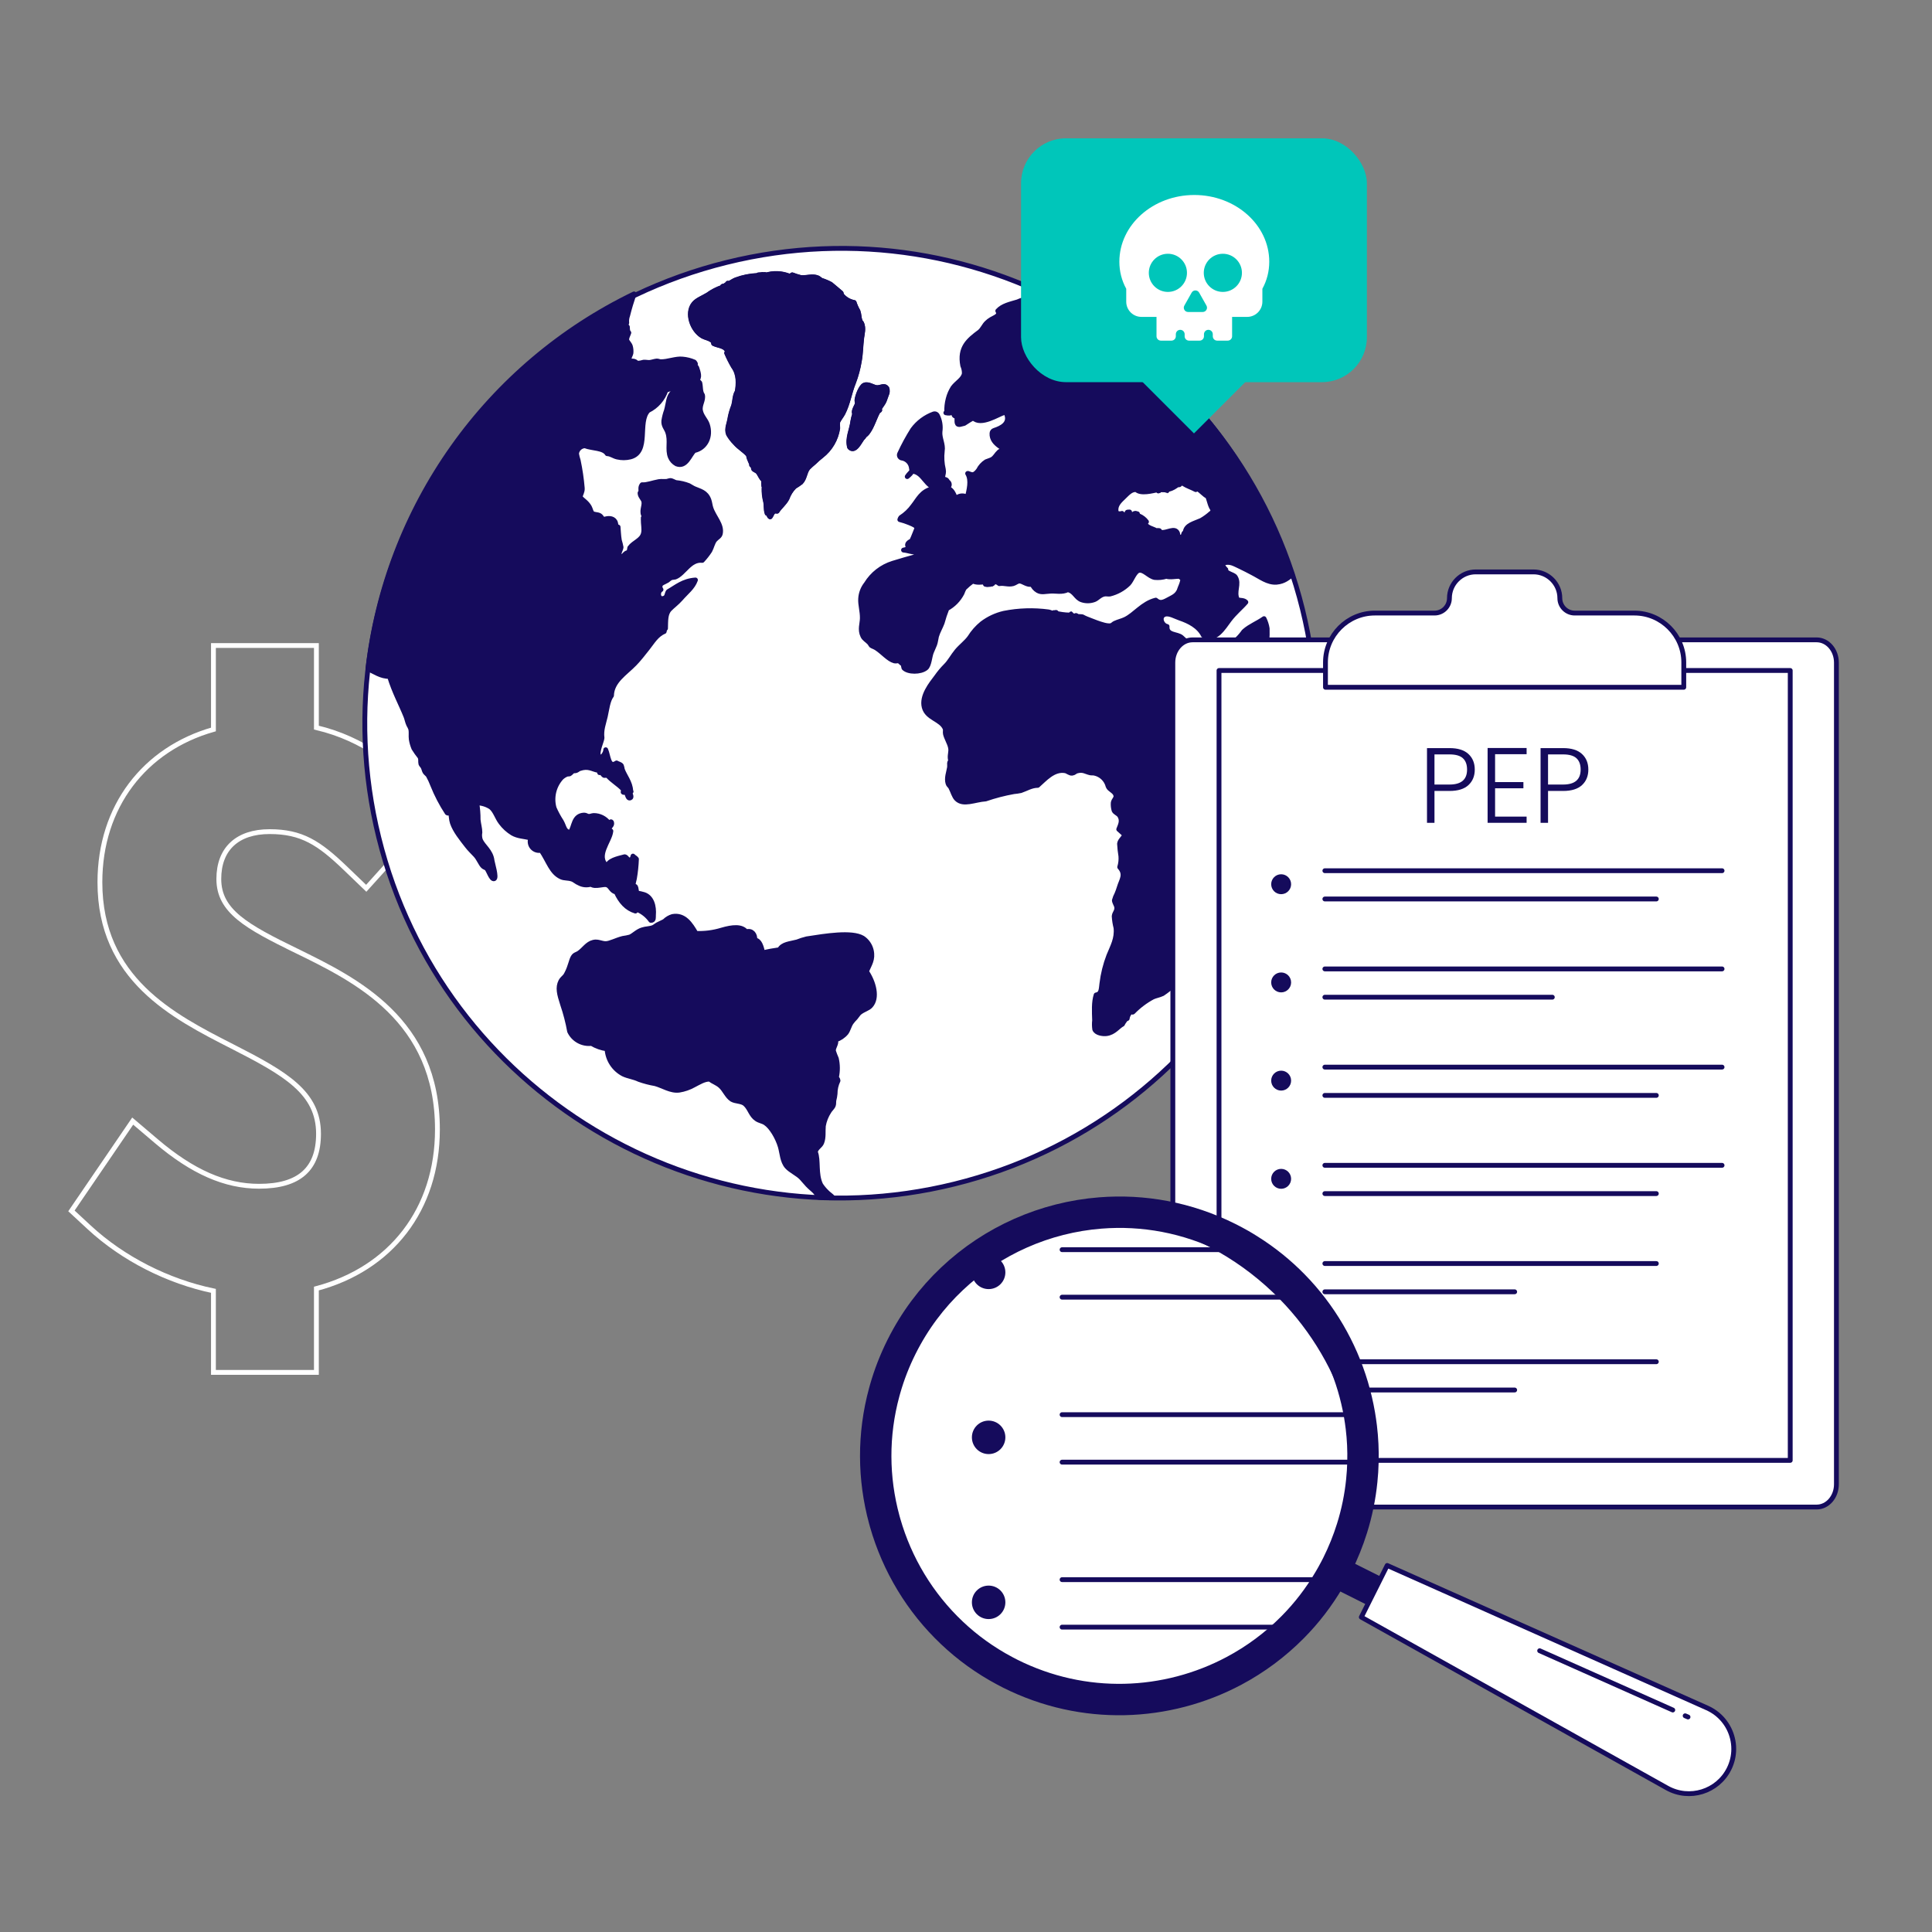
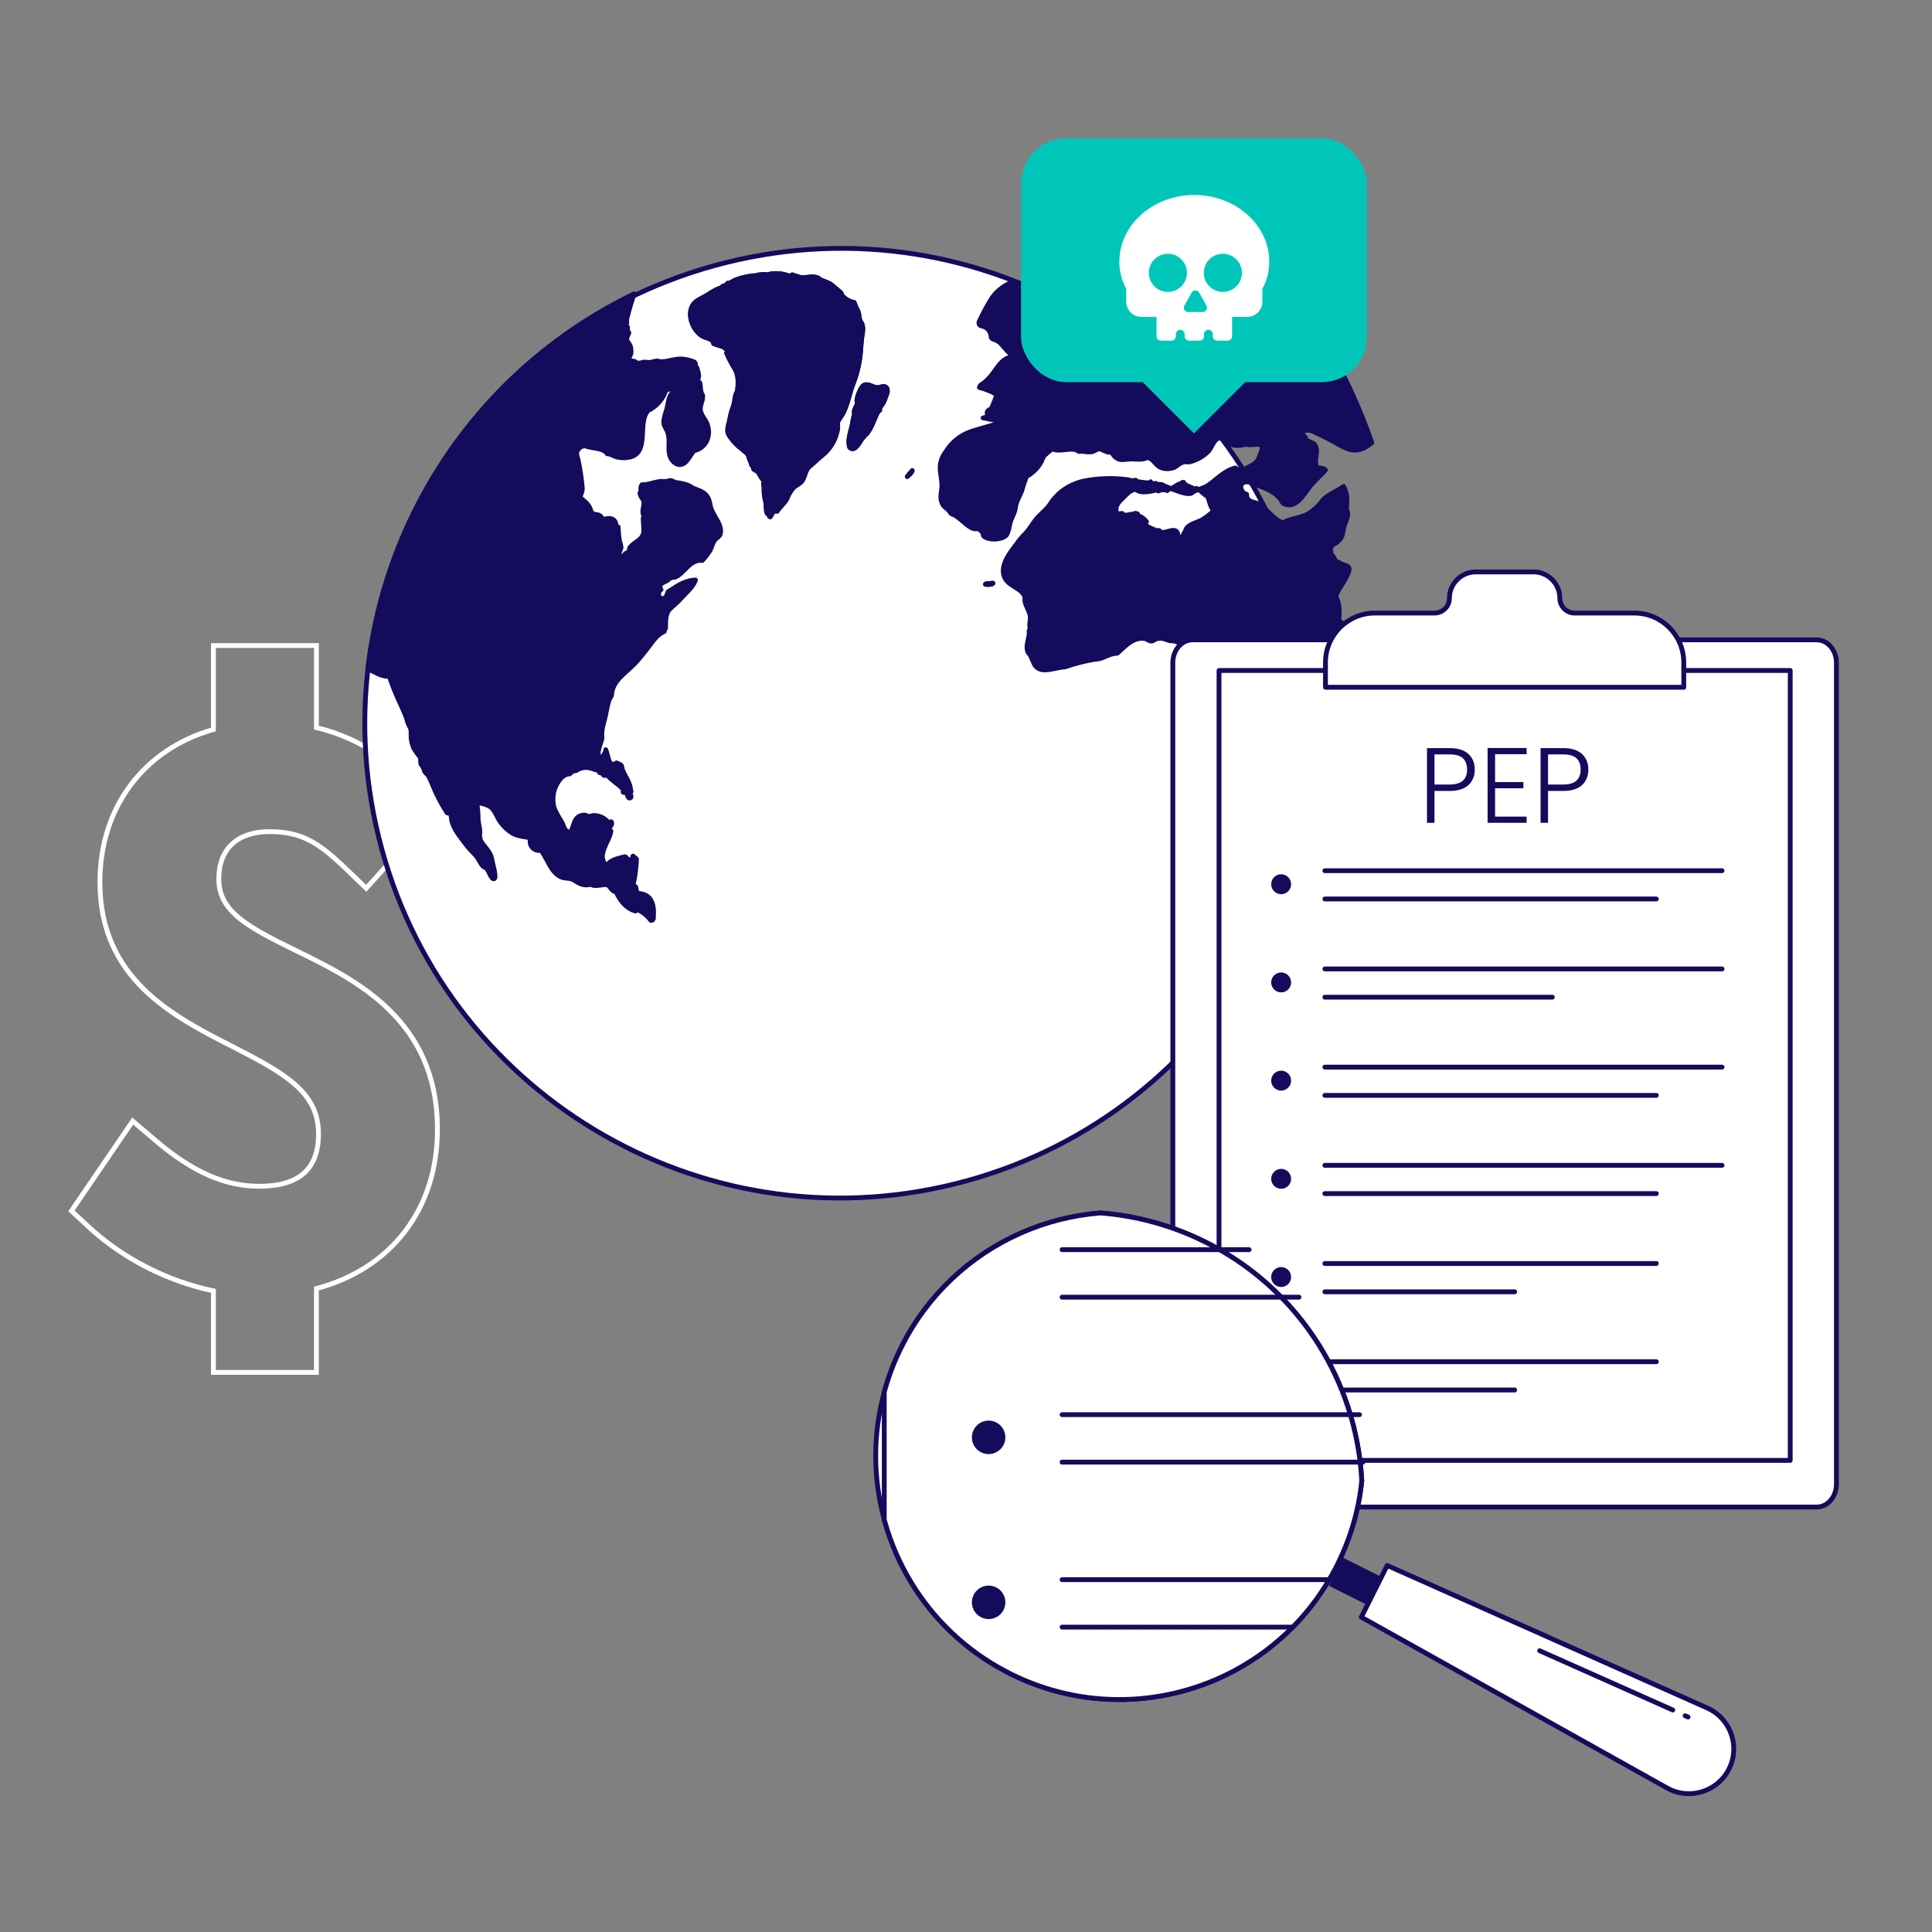
<svg xmlns="http://www.w3.org/2000/svg" id="Character-2" data-name="Character" width="800" height="800" viewBox="0 0 800 800">
  <rect x="0" y="0" width="800" height="800" fill="#808080" stroke="none" />
  <defs>
    <style>
      .cls-1 {
        fill-rule: evenodd;
      }

      .cls-1, .cls-2, .cls-3 {
        fill: #150b5c;
      }

      .cls-1, .cls-3, .cls-4, .cls-5 {
        stroke-linecap: round;
      }

      .cls-1, .cls-3, .cls-4, .cls-5, .cls-6, .cls-7 {
        stroke-width: 2px;
      }

      .cls-1, .cls-3, .cls-4, .cls-5, .cls-8, .cls-7 {
        stroke: #150b5c;
      }

      .cls-1, .cls-3, .cls-4, .cls-5, .cls-7 {
        stroke-linejoin: round;
      }

      .cls-9 {
        fill: #00c6ba;
      }

      .cls-10, .cls-4, .cls-7 {
        fill: #fff;
      }

      .cls-5, .cls-6, .cls-8 {
        fill: none;
      }

      .cls-6 {
        stroke: #fff;
      }

      .cls-6, .cls-8 {
        stroke-miterlimit: 10;
      }

      .cls-8 {
        stroke-width: 13px;
      }
    </style>
  </defs>
  <path class="cls-6" d="m122.806,393.751c-20.564-10.048-32.199-16.385-32.199-29.787,0-12.457,7.666-19.604,21.03-19.604,13.336,0,20.467,4.687,31.401,15.187l8.613,8.272,29.376-32.576-7.338-7.761c-9.605-10.166-22.704-21.479-42.676-26.194v-33.991h-42.633v34.755c-28.524,8.104-47.013,31.88-47.013,63.272,0,40.039,30.312,55.493,54.668,67.909,22.232,11.336,35.858,19.152,35.858,36.26,0,14.613-8.05,21.714-24.612,21.714-14.026,0-27.541-5.93-42.527-18.659l-9.802-8.326-25.371,37.187,7.311,6.776c14.1,13.068,32.728,22.433,51.488,26.334v33.751h42.633v-34.701c30.741-8.168,50.119-32.63,50.119-65.916,0-45.4-33.711-61.875-58.325-73.903Z" />
  <g>
-     <path class="cls-1" d="m250.727,341.562c.304.119.666.142.729.659-.43.155-.563-.377-.729-.659Z" />
    <g>
      <path class="cls-4" d="m395.282,490.256c105.613-26.133,170.091-132.74,144.017-238.113-26.074-105.373-132.826-169.61-238.44-143.477-105.612,26.133-170.09,132.74-144.016,238.113,26.074,105.373,132.826,169.61,238.438,143.477Z" />
-       <path class="cls-1" d="m466.646,212.27c.098-.395.824-.204,1.083-.268-.147.456-.735.101-1.083.268Z" />
      <path class="cls-1" d="m469.686,212.647c.625-.284.864.093,1.305.112-.285.345-1.418.61-1.305-.112Z" />
      <path class="cls-1" d="m411.13,241.519c-.418.538-1.769.438-2.32.429,1.633.063-1.588.118-.475-.157.468-.133,1.965-.164,2.796-.272Z" />
      <path class="cls-1" d="m522.761,327.176c.624.233-.001,1.372-.116,1.885-.973-.275-.098-1.315.116-1.885Z" />
      <path class="cls-1" d="m152.34,276.987c3.784-33.087,15.872-64.676,35.14-91.827,19.268-27.151,45.09-48.981,75.063-63.458-1.02,3.069-1.907,5.895-2.644,8.926-.367.985-.494,2.043-.37,3.086-.622-.817-.505,1.031-.936,1.381.346.157,1.007-.249,1.199.27.063.907-.034,1.757.596,2.41-.226.849-1.021,2.017-.856,3.077.159.641,1.158,1.542,1.472,2.485.266.907.359,1.857.271,2.798-.182,1.097-1.04,1.876-.589,2.849.451.973.811.269,2.021.649.629.184.863.742,1.331.804.834-.06,1.659-.215,2.459-.463.757-.074,1.653.141,2.453.105.8-.036,2.042-.505,2.991-.594.542-.037,1.059.288,1.69.294,2.785.072,6.35-1.409,8.999-1.093,1.677.143,3.32.557,4.866,1.224.194.221.355.471.475.74.053.214-.196.583-.075.877.121.294.502.394.611.707.7,2.045,1.408,4.314-.053,5.015.36.542.928.742,1.322,1.292.415,1.678.106,3.697,1.094,5.007.532,2.151-1.285,4.09-.822,6.485.463,2.395,2.223,3.821,2.852,5.77,1.641,4.936-.708,9.758-5.426,10.764-1.866,1.611-3.329,7.072-7.337,5.523-1.146-.614-2.046-1.603-2.553-2.8-1.341-3.262.187-6.7-1.137-10.419-.611-1.678-1.731-2.55-1.579-4.611.217-1.455.579-2.884,1.081-4.266.868-3.031.714-5.875,2.805-7.687.174-.739-.545-1.16-.103-1.593-1.439.13-1.177.405-2.923.869-.606,1.816-1.567,3.493-2.828,4.933-1.26,1.44-2.793,2.615-4.513,3.456-4.62,4.737.69,17.102-7.357,19.239-1.773.442-3.627.457-5.409.043-1.554-.328-2.698-1.356-4.194-1.39-1.526-2.504-6.215-2.104-9.241-3.282-.875.037-1.708.39-2.344.993-.636.604-1.031,1.417-1.114,2.291.156.958.39,1.902.698,2.822.796,3.773,1.357,7.592,1.68,11.434.103,1.593-.644,2.232-.903,3.801,1.216,1.318,2.752,2.103,3.845,4.034.467.84.606,1.987,1.202,2.568.597.581,2.084.44,2.939.892.857.452.912,1.134,1.707,1.731,1.746-.659,3.818-.783,4.763.813.49.801.113,2.093,1.272,2.259.145,1.308.163,3.408.535,5.566.296.93.53,1.877.702,2.838-.013.991-2.081,3.753.35,3.766.772-.013.805-.669,1.69-1.276.469-.326.854-.211,1.136-.573.283-.361.27-1.135.431-1.725,1.704-2.332,4.994-3.033,5.659-5.965.431-1.725-.136-3.755-.089-6.113-.121-.488.233-.624.504-.837-1.484-2.013.063-4.192-.226-6.08-.195-1.312-1.557-2.172-1.603-3.602-.064-.259.256-.274.309-.514.177-.918-.304-1.883.539-2.983,1.936.169,4.523-.876,6.959-1.301,1.15-.188,2.272.036,3.385-.109.437-.149.885-.26,1.342-.332.743-.006,1.625.683,2.36.841,1.813.165,3.595.585,5.292,1.248.817.429,1.509.938,2.324,1.287,2.345,1.039,4.792,1.388,6.005,4.649.396,1.084.478,2.326.834,3.371,1.206,3.7,4.707,6.929,3.899,10.593-.285,1.205-1.256,1.461-2.219,2.541-.961,1.08-1.336,3.099-2.116,4.522-.93,1.429-1.982,2.773-3.148,4.017-5.156-.57-7.588,5.552-11.233,6.907-.549.136-1.235.111-1.783.313-.507.323-.992.68-1.45,1.071-1.404.865-2.84,1.011-3.09,2.481.189.374.115,1.186.469,1.308-1.7.907-1.237,4.807,1.57,3.465,1.025-.497.903-2.036,1.48-2.649,3.28-1.848,6.07-4.432,11.224-4.784-1.154,3.183-3.641,4.9-6.157,7.805-1.504,1.699-3.275,2.98-4.511,4.256-1.867,1.935-1.623,4.95-1.729,7.987-.58.143-.333.875-.54,1.283-3.225,1.349-4.813,4.283-6.971,7.002-1.749,2.213-3.541,4.52-5.282,6.31-3.955,4.086-9.386,7.179-9.575,13.216-1.544,2-1.921,5.768-2.572,8.632-.65,2.864-1.775,5.507-1.357,8.9.002,1.051-2.267,5.806-1.418,7.344,1.032,2.012,3.061-1.162,2.953-2.447,1.122,2.507,1.095,7.824,4.491,5.462.57.409,1.56.488,1.992,1.125.187.524.321,1.066.4,1.617.882,2.517,3.349,5.355,3.47,8.854.46.421-.236.285-.265.632-.047.789.907,1.962-.001,2.283-.906.322-1.032-1.363-1.541-2.175-.262-.405-1.059.1-1.34-.252-.007-.419.252-.678-.039-1.269-1.976-2.101-4.429-3.388-6.36-5.566-.388-.195-.968-.051-1.44-.065-.67-.352-1.005-1.645-1.902-1.148-.022-.674-.421-.721-.679-.982-2.425-.452-3.958-1.934-7.582-.697-.489.121-.863.57-1.424.79-.56.218-.963.027-1.252.163-.648.323-1.001.993-1.538,1.239-.305.075-.83.043-1.117.131-.812.337-1.559.811-2.209,1.404-1.533,1.669-2.616,3.702-3.146,5.906-.53,2.205-.49,4.509.117,6.693.838,1.928,1.838,3.783,2.989,5.542,1.288,2.256,1.148,4.313,3.689,4.511,1.748-2.149,1.173-6.96,5.786-7.147.591-.033,1.142.494,1.85.545.709.053,1.342-.331,2.062-.363,1.194-.006,2.372.265,3.443.793,1.07.527,2.005,1.295,2.728,2.245.654.356.802-.878,1.204-.298.481,1.354-.784,1.667-.962,2.649-.176.984.883.818.699,1.122-.451,4.191-6.563,10.284-1.537,14.513.633-2.407,4.078-3.131,7.288-3.957.879.154,1.085,1.512,2.187,1.32.746-.185,1.029-.61,1.226-1.582.429.493,1.041.681,1.444,1.261-.101,2.705-.385,5.398-.853,8.063-.112.789-1.07,3.065.126,3.384.121-.03.118-.305.273-.068.501.847.229,1.773.79,2.67.921.136,1.831.337,2.723.605,3.281,1.034,4.292,4.863,3.984,8.581-.078.861.258,2.219-1.094,2.117-1.361-1.916-3.217-3.426-5.368-4.37-.457.113-.93.23-1.004.524-3.596-1.07-6.131-3.858-7.95-7.876-2.072-.394-2.181-2.277-3.718-2.932-1.537-.656-4.878,1.077-6.776-.315-.79.25-1.623.341-2.45.268-.826-.074-1.63-.31-2.364-.695-1.165-.457-2.058-1.386-2.986-1.674-1.762-.584-3.108-.267-4.493-.895-4.098-1.852-5.211-6.546-8.305-11.074-.671.163-1.372.137-2.028-.079-.654-.216-1.237-.61-1.679-1.14-.442-.528-.728-1.171-.824-1.855-.096-.682 0-1.379.279-2.01-3.064-.682-5.395-.688-7.62-1.966-1.861-1.142-3.487-2.631-4.79-4.384-1.622-2.108-2.237-4.788-4.156-6.401-1.748-1.134-3.779-1.753-5.862-1.787.407,2.303.601,4.64.578,6.979.186,1.864.757,3.779.735,5.257-.201,1.062-.125,2.16.221,3.183,1.106,2.575,4.355,4.524,4.811,8.523.131.987,2.018,7.109.867,7.491-1.151.383-2.323-3.505-3.053-4.231-.391-.405-1.08-.509-1.506-.922-1.079-1.028-1.741-3.115-3.155-4.642-1.129-1.227-2.452-2.454-3.507-3.843-2.214-2.868-4.964-6.203-6.069-9.49-.526-1.603-.394-2.768-.756-4.233-.315-.488-.843.581-1.41.058-2.369-3.615-4.372-7.458-5.977-11.472-.517-1.369-1.133-2.699-1.842-3.979-.384-.569-1.045-.955-1.375-1.506-.33-.549-.45-1.361-.757-1.948-.307-.588-.786-.955-.926-1.39-.238-.961.118-1.94-.424-2.89-.903-1.122-1.735-2.301-2.491-3.528-.505-1.198-.864-2.451-1.07-3.734-.195-1.441.09-2.839-.192-4.242-.228-.621-.516-1.215-.861-1.779-.61-1.354-.714-2.365-1.139-3.425-1.977-4.984-4.852-10.131-6.807-16.593-3.524.143-6.383-2.063-8.952-3.094Zm99.12,65.107c-.125-.503-.426-.542-.73-.661.136.289.268.825.698.669l.032-.008Z" />
      <path class="cls-3" d="m507.298,399.038c.336-.405.716-.177,1.342-.332.624-.154.843-.773,1.393-.909.548-.136,1.324.188,2.158.031,3.86-.745,5.94-3.52,8.44-3.945-.58.88-1.081,1.809-1.497,2.776,5.817-10.069,10.695-20.65,14.568-31.611l-.138.034c-1.134-.074-3.62-.444-4.808.77.305-.075-.759.656-.744.459.017-.198.268-.292.073-.293-.952,1.512-4.018,2.722-4.581,3.974-.037-.151.146-.262-.068-.273-1.105,1.3-2.097,2.69-2.967,4.156.318.373.017.463-.061.87-1.25.309-1.438.727-1.997.688.026.106-.082.391-.158.41-1.577.164-1.303,3.035-2.136,5.226-.833,2.192-2.485,3.489-3.301,5.095.229-.057.041.167.098.396-.642.675-1.185,1.423-1.751,2.143-.272.278-.58.143-.636.302-.058.161.179.07.201.225-.77.288-.749.767-1.02,1.109-1.216,1.624-3.991,4.99-3.833,6.937-.03.419.099.833.364,1.161.264.327.642.543,1.059.601Z" />
-       <path class="cls-3" d="m430.817,120.946c.167.281.529.24.699.537-.777,1.435-3.389,2.582-6.013,2.763-.588.049-1.097-.245-1.656-.155-.856.233-1.69.537-2.493.907-3.16.959-6.205,1.536-8.199,3.74,1.217,1.975-1.241,2.632-2.691,3.507-.7.408-1.344.903-1.917,1.475-.996.941-1.776,2.828-2.932,3.712-4.645,3.458-8.402,6.518-6.965,13.959.452,1.026.678,2.137.661,3.258-.373,2.417-3.092,3.719-4.682,5.856-.906,1.423-1.581,2.979-1.998,4.611-.482,1.812-.689,3.686-.614,5.559-.11.097-.23.18-.359.25.54.13,1.097.172,1.649.125.509-.197.987-.462,1.423-.788.019-.014.04-.023.064-.025.023-.003.046.001.067.011.021.01.038.025.051.044.012.019.02.041.02.065-.04.413-.039.829.001,1.243.166.669.596.773,1.212.717,0,0,.122-.03.14.11.009.692-.095,1.379-.04,2.06-.019.352.068.701.248,1.004.349.43.902.309,1.37.178l1.388-.343c1.194-.796,2.442-1.573,3.746-2.315,3.14,3.403,10.493-1.596,12.735-2.15-.198.049-.533-.256-.068-.274l.594-.147c.268.354.474.75.614,1.172,1.353,3.765-2.058,5.61-5.16,6.603-.266.073-.503.229-.672.445-.171.217-.268.482-.276.757-.157,2.444,1.431,4.085,3.293,5.4.506.343,1.567.904,2.411,1.566-.937-.139-1.891.097-2.653.657-.567.54-1.081,1.132-1.536,1.768-.387.549-.874,1.021-1.436,1.388-.798.439-1.674.624-2.49.987-1.351.858-2.445,2.066-3.164,3.495-.592.808-1.574,2.003-2.774,1.865-.544-.141-1.078-.317-1.601-.524l-.138.034c1.713,2.804.521,7.07-.136,9.911-.739-.517-1.646-.74-2.543-.623-.897.117-1.716.566-2.298,1.256-.801-2.255-1.593-3.883-3.236-4.38.138-.32.292-.633.464-.938.088-.158.143-.334.16-.514.018-.182-.002-.363-.059-.536-.055-.173-.148-.332-.267-.467-.121-.136-.27-.244-.435-.321-.044-.212-.147-.408-.297-.565-.15-.157-.341-.268-.552-.322-2.184-.525-.372-1.958-.849-4.148-.604-2.503-.757-5.094-.453-7.652.48-2.766-1.193-5.209-.948-8.014.349-2.316-.043-4.682-1.122-6.76-.131-.246-.343-.44-.599-.55-.257-.11-.544-.129-.812-.053-3.503,1.258-6.551,3.529-8.756,6.525-1.998,3.168-3.788,6.464-5.358,9.865-.1.166-.161.352-.178.545-.018.193.009.387.079.568.07.18.18.343.322.474.143.131.313.229.498.284,1.081.131,2.082.632,2.833,1.417.752.785,1.208,1.806,1.291,2.889-.007.276.079.545.242.768.164.222.395.385.661.462,2.763.575,3.956,2.911,5.805,4.827.881.977,2.021,1.685,3.288,2.044-.516.091-1.026.218-1.524.377-4.368,1.177-5.607,4.276-7.801,7.047-1.374,1.913-3.1,3.551-5.083,4.824-.191.259-.333.552-.417.862,1.351.341,2.677.78,3.964,1.312,3.906,1.6,3.243,1.861,2.441,3.98-.288.798-1.42,3.484-1.48,3.498-4.146,1.945,1.072,2.962-3.389,3.824,2.002.182,3.866,1.045,5.847.877.757-.074,2.051-.926,2.692-.1-.14,1.132-2.201,1.109-2.444,2.218-.342-.012-.279-.673-.802-.366-3.69,1.041-6.552,1.83-9.72,2.825-4.587,1.425-8.499,4.47-11.001,8.565-1.396,1.753-2.21,3.895-2.334,6.129-.152,2.524.743,5.095.704,8.075-.026,2.314-1.087,4.691.199,7.343.541,1.206,1.704,1.725,2.673,2.761.395.418.614.978.865,1.206.25.228,1.461.608,2.13,1.088,2.641,1.719,4.941,4.604,7.438,5.278.605.157,1.245-.131,1.713-.004.754.233,1.075,1.074,1.957,1.372-.001.527.08,1.051.24,1.554,1.727,1.817,6.922,1.822,9.129.017,1.355-1.062,1.517-4.717,2.236-6.525.459-1.147.97-2.162,1.361-3.194.392-1.033.494-2.253.772-3.419.585-2.016,1.697-3.793,2.343-5.567.54-2,1.193-3.966,1.955-5.892,2.689-1.449,4.873-3.678,6.266-6.392.256-.708.561-1.398.912-2.065,1.109-1.085,2.293-2.089,3.544-3.008,2.847,1.7,8.476-1.178,10.972,1.126,2.05-.345,3.696.555,5.713.008.853-.211,1.656-1.023,2.58-1.075,1.452-.084,3.415,1.964,5.31,1.254.443,1.115,1.244,2.052,2.277,2.665,1.622.937,3.095.347,5.483.257,1.942-.125,4.694.598,6.986-.599,2.946.594,3.341,3.435,5.902,4.238,1.669.54,3.473.498,5.115-.119,1.244-.469,2.222-1.873,3.997-2.281.87-.215,1.737.086,2.42-.034,2.935-.719,5.622-2.214,7.777-4.33,1.284-1.35,2.461-5.031,4.198-5.461,2.12-.525,4.204,2.478,6.579,2.924,1.638.171,3.292.003,4.862-.493,1.418.569,3.968-.045,5.713.008.07.612.794.53,1.005,1.188.212.658-.747,2.994-.984,3.472-.239.479-.293.976-.511,1.401-1.099,2.096-2.438,2.508-4.646,3.716-2.208,1.209-3.393,1.453-4.977.087-5.489,1.358-8.634,6.043-12.714,7.988-1.331.636-2.783.915-4.305,1.63-.476.231-.92.792-1.483.932-1.524.377-4.187-.577-5.995-1.212-1.487-.519-2.959-1.171-4.275-1.653-1.317-.482-1.78-1.174-2.432-.674.099-.444-.496-.103-.91-.21-.414-.107-.662-.386-.936-.446.108-.027-.381.223-.415.216-.62-.059-1.229-.195-1.816-.407.023.092.612-.861.074-.292-.073.357-.374.319-.638.303-1.892-.053-3.77-.308-5.607-.76.168-.3.563.055.211-.326-.354-.123-.131.452-.744.458.094-.861-.464-.111-.597-.126-.651-.082-1.085-.394-1.85-.544-6.121-.83-12.338-.638-18.4.566-3.291.754-6.386,2.197-9.08,4.233-2.02,1.643-3.753,3.611-5.128,5.821-1.407,1.962-3.64,3.596-5.314,5.592-1.673,1.996-2.994,4.566-4.63,6.133-1.374,1.383-2.627,2.881-3.745,4.479-2.305,3.04-6.375,8.034-5.148,12.669,1.228,4.636,7.057,4.92,8.649,8.804.245.6-.054,1.482.137,2.257.433,1.749,1.672,3.686,2.064,5.462.508,2.053-.529,3.359.075,5.533-.058.419-.441.642-.442,1.094.034.57.034,1.141.003,1.71-.331,2.068-1.335,4.479-.622,6.707.151.608.796.998,1.099,1.569.916,1.742,1.376,3.728,2.466,4.797,2.787,2.765,7.444.338,11.996.034,3.802-1.31,7.699-2.323,11.659-3.03.969-.084,1.934-.226,2.886-.424,2.185-.718,4.326-2.136,7.018-2.172,2.802-2.405,6.529-6.958,11.444-6.06.897.166,1.899,1.144,2.806,1.017.907-.128,1.263-.717,1.793-.863,2.736-.839,3.83.312,5.742.71.597.126,1.179-.002,1.732.136,1.354.287,2.601.949,3.597,1.91.996.961,1.701,2.181,2.035,3.524.543,1.479,2.838,1.928,3.213,3.772.301,1.217-.934,1.846-1.091,3.111-.07,1.06.051,2.124.357,3.14.385.84,1.642,1.209,2.214,2.02,1.513,2.192.27,4.226-.287,5.768.802.754,1.659,1.414,2.415,2.243-.278,1.36-1.926,2.22-2.083,3.744.089,1.717.275,3.428.557,5.124.121,1.532-.047,3.074-.493,4.546,2.744,3.114.708,5.345-.193,8.44-.273.903-.593,1.791-.96,2.66-.455.849-.807,1.749-1.052,2.681.043.829.863,1.982.971,2.746.235,1.734-.928,2.393-1.047,3.81.094,1.621.346,3.229.752,4.802.474,4.531-1.435,7.731-2.982,11.553-1.425,3.708-2.387,7.579-2.86,11.521-.316,2.516-.234,4.352-2.39,4.724-.976,3.05-.748,6.851-.628,10.535-.147,1.225-.13,2.463.053,3.682.605,1.594,3.323,1.987,4.862,1.8,3.231-.412,4.83-3.035,6.604-3.91.265-.694,1.786-2.848,1.976-2.345.089-.722.353-1.412.769-2.01.416-.597.971-1.085,1.617-1.421-.211.327-.377,1.093.029.703,2.396-2.457,5.156-4.535,8.183-6.157,1.205-.556,2.675-.758,4.064-1.425,1.002-.666,1.969-1.385,2.897-2.153,1.019-.655,1.985-1.459,3.056-2.031,1.072-.572,1.845-.586,2.753-.973,2.596-1.078,2.386-3.431,3.115-5.323.583-1.052,1.235-2.066,1.951-3.032,1.273-2.11,2.348-4.332,3.211-6.638.469-1.246.747-2.542,1.26-3.54.513-.999,1.347-1.092,1.851-1.734.887-.993.988-2.552,1.764-3.857.242-.399.716-.71,1.005-1.105.161-.252.289-.522.382-.804.414-.425.835-1.594,1.55-2.369.838-.442,1.557-1.08,2.097-1.858-.183.028-.36.072-.534.132,1.124-1.179,2.327-2.281,3.601-3.297-.152.038-.524.566-.128.597.766-1.093,1.789-2.056,2.757-3.248.191-.209.289-.072.273-.068.944-.83.835-2.773,1.322-3.878.892-2.013,2.615-3.618,3.6-5.589,1.009-2.171,1.528-4.537,1.521-6.929.128-2.227-.098-6.932.873-8.044.203-.229-.167-.088-.098-.396.244-1.109.401-1.714.536-2.409.24-1.189.327-2.212.909-2.081-.376-.278-.361-.153-.391-.468-.289-2.803,1.543-6.839,1.964-8.735.216-1.087.465-2.18.628-3.286.381-2.709,1.409-5.482,1.287-7.873-.004-1.763-.467-3.494-1.345-5.022-.878-1.53-2.139-2.804-3.661-3.698.318-2.585.217-5.204-.301-7.755-.196-.791-.746-1.252-.805-2.077-.102-1.588,1.778-3.927,3.054-6.162.605-1.087,2.707-4.561,2.265-5.822-.325-.921-1.901-1.145-2.818-1.58-1.176-.564-1.975-.98-2.925-1.422-.312-1.144-.961-2.171-1.861-2.945.323-.855-.075-1.482-.374-2.62,1.207-.024.414-.295.917-.937,1.634-.605,3.012-1.749,3.906-3.242.712-1.176.607-3.104,1.225-4.855.618-1.751,1.639-3.44,1.319-5.588-.09-.365-.402-.772-.438-1.183.149-1.761.192-3.528.129-5.294-.221-1.421-.659-2.799-1.302-4.085-2.755,1.941-5.721,3.029-8.142,5.145-.086.055-.162.122-.225.202-1.662,2.38-3.785,4.405-6.245,5.951-2.556,1.44-5.443,1.735-8.706,2.865-.552.357-1.165.608-1.808.737-.96.044-2.671-1.179-3.452-1.857-1.893-1.63-3.791-3.744-5.598-5.298-1.808-1.554-6.213-.723-5.971-4.511-2.238-.415-3.617-4.094-.953-5.027,1.788-.62,4.415.974,6.25,1.586,3.815,1.3,7.862,3.333,9.74,7.129,4.996,2.736,8.33-3.206,10.709-6.346,2.378-3.139,4.877-5.064,6.873-7.399-.825-.91-2.349-.661-3.483-.994-1.711-3.387.995-6.574-.917-9.459-.743-1.108-4.234-1.486-3.886-3.024,0,0-1.801-1.653-1.196-2.545,2.814-1.246,4.813.293,7.337,1.411,1.609.748,3.198,1.614,4.719,2.4,3.422,1.736,6.447,4.216,10.12,3.953,3.31-.286,4.811-1.932,6.509-3.047-21.386-61.195-59.218-95.157-104.264-117.084Zm91.975,206.222c.624.233.001,1.372-.115,1.885-1.005-.267-.129-1.307.085-1.877l.03-.007Zm-20.681-114.7c-.213.053-.518.128-.582-.001-1.261,1.142-2.64,2.148-4.111,3.003-2.91,1.317-6.33,1.937-6.641,4.87-.215.161-.409.349-.572.561.181.731-.411.102.031.719-.279.356-.67.608-1.109.716-.439.109-.902.068-1.315-.117-.266-.482-.054-1.003-.198-1.387-1.05-2.743-4.509.082-6.945-.412-.255-.05-.375-.536-.611-.704-.419-.093-.856-.085-1.271.025-1.479-.878-3.493-1.041-4.692-2.811.145-.334.365-.633.643-.869-.78-1.044-1.82-1.866-3.017-2.384-.467.22-.977.336-1.493.339-.517.002-1.028-.11-1.496-.326-.22-.495-.117-.472-.338-.773-1.601.396-3.049.754-3.788-.337-.386.142-.8.189-1.207.143-.408-.048-.799-.191-1.142-.417-.636-2.57.688-4.221,2.642-6.061,1.955-1.839,3.275-3.634,5.601-3.517,1.864,1.847,6.606.545,9.129.017.319-.079.09.365-.191.339.03.121.414.107.2.224.366.233.046-.269.161-.46,1.083-.066,2.169-.049,3.248.052.138-.034.101.41.098.396.198-.049.208-.407.074-.293.709-.531.636-.303,1.808-.737,1.17-.435,2.605-1.629,2.998-1.743,0,0,.083.335.342.205.26-.128.948-1.138,1.744-.996-.026.814.666.142.166.67,1.167.792,3.335,1.515,4.867,2.346.321-.079-.227-.59.299-.494-.128.403.384.114.631.264,1.255.691,2.765,2.544,3.978,3.003.734,1.658,1.099,4.442,2.405,5.668-.572.432-.256.402-.377,1.287l.03-.007Z" />
+       <path class="cls-3" d="m430.817,120.946l1.388-.343c1.194-.796,2.442-1.573,3.746-2.315,3.14,3.403,10.493-1.596,12.735-2.15-.198.049-.533-.256-.068-.274l.594-.147c.268.354.474.75.614,1.172,1.353,3.765-2.058,5.61-5.16,6.603-.266.073-.503.229-.672.445-.171.217-.268.482-.276.757-.157,2.444,1.431,4.085,3.293,5.4.506.343,1.567.904,2.411,1.566-.937-.139-1.891.097-2.653.657-.567.54-1.081,1.132-1.536,1.768-.387.549-.874,1.021-1.436,1.388-.798.439-1.674.624-2.49.987-1.351.858-2.445,2.066-3.164,3.495-.592.808-1.574,2.003-2.774,1.865-.544-.141-1.078-.317-1.601-.524l-.138.034c1.713,2.804.521,7.07-.136,9.911-.739-.517-1.646-.74-2.543-.623-.897.117-1.716.566-2.298,1.256-.801-2.255-1.593-3.883-3.236-4.38.138-.32.292-.633.464-.938.088-.158.143-.334.16-.514.018-.182-.002-.363-.059-.536-.055-.173-.148-.332-.267-.467-.121-.136-.27-.244-.435-.321-.044-.212-.147-.408-.297-.565-.15-.157-.341-.268-.552-.322-2.184-.525-.372-1.958-.849-4.148-.604-2.503-.757-5.094-.453-7.652.48-2.766-1.193-5.209-.948-8.014.349-2.316-.043-4.682-1.122-6.76-.131-.246-.343-.44-.599-.55-.257-.11-.544-.129-.812-.053-3.503,1.258-6.551,3.529-8.756,6.525-1.998,3.168-3.788,6.464-5.358,9.865-.1.166-.161.352-.178.545-.018.193.009.387.079.568.07.18.18.343.322.474.143.131.313.229.498.284,1.081.131,2.082.632,2.833,1.417.752.785,1.208,1.806,1.291,2.889-.007.276.079.545.242.768.164.222.395.385.661.462,2.763.575,3.956,2.911,5.805,4.827.881.977,2.021,1.685,3.288,2.044-.516.091-1.026.218-1.524.377-4.368,1.177-5.607,4.276-7.801,7.047-1.374,1.913-3.1,3.551-5.083,4.824-.191.259-.333.552-.417.862,1.351.341,2.677.78,3.964,1.312,3.906,1.6,3.243,1.861,2.441,3.98-.288.798-1.42,3.484-1.48,3.498-4.146,1.945,1.072,2.962-3.389,3.824,2.002.182,3.866,1.045,5.847.877.757-.074,2.051-.926,2.692-.1-.14,1.132-2.201,1.109-2.444,2.218-.342-.012-.279-.673-.802-.366-3.69,1.041-6.552,1.83-9.72,2.825-4.587,1.425-8.499,4.47-11.001,8.565-1.396,1.753-2.21,3.895-2.334,6.129-.152,2.524.743,5.095.704,8.075-.026,2.314-1.087,4.691.199,7.343.541,1.206,1.704,1.725,2.673,2.761.395.418.614.978.865,1.206.25.228,1.461.608,2.13,1.088,2.641,1.719,4.941,4.604,7.438,5.278.605.157,1.245-.131,1.713-.004.754.233,1.075,1.074,1.957,1.372-.001.527.08,1.051.24,1.554,1.727,1.817,6.922,1.822,9.129.017,1.355-1.062,1.517-4.717,2.236-6.525.459-1.147.97-2.162,1.361-3.194.392-1.033.494-2.253.772-3.419.585-2.016,1.697-3.793,2.343-5.567.54-2,1.193-3.966,1.955-5.892,2.689-1.449,4.873-3.678,6.266-6.392.256-.708.561-1.398.912-2.065,1.109-1.085,2.293-2.089,3.544-3.008,2.847,1.7,8.476-1.178,10.972,1.126,2.05-.345,3.696.555,5.713.008.853-.211,1.656-1.023,2.58-1.075,1.452-.084,3.415,1.964,5.31,1.254.443,1.115,1.244,2.052,2.277,2.665,1.622.937,3.095.347,5.483.257,1.942-.125,4.694.598,6.986-.599,2.946.594,3.341,3.435,5.902,4.238,1.669.54,3.473.498,5.115-.119,1.244-.469,2.222-1.873,3.997-2.281.87-.215,1.737.086,2.42-.034,2.935-.719,5.622-2.214,7.777-4.33,1.284-1.35,2.461-5.031,4.198-5.461,2.12-.525,4.204,2.478,6.579,2.924,1.638.171,3.292.003,4.862-.493,1.418.569,3.968-.045,5.713.008.07.612.794.53,1.005,1.188.212.658-.747,2.994-.984,3.472-.239.479-.293.976-.511,1.401-1.099,2.096-2.438,2.508-4.646,3.716-2.208,1.209-3.393,1.453-4.977.087-5.489,1.358-8.634,6.043-12.714,7.988-1.331.636-2.783.915-4.305,1.63-.476.231-.92.792-1.483.932-1.524.377-4.187-.577-5.995-1.212-1.487-.519-2.959-1.171-4.275-1.653-1.317-.482-1.78-1.174-2.432-.674.099-.444-.496-.103-.91-.21-.414-.107-.662-.386-.936-.446.108-.027-.381.223-.415.216-.62-.059-1.229-.195-1.816-.407.023.092.612-.861.074-.292-.073.357-.374.319-.638.303-1.892-.053-3.77-.308-5.607-.76.168-.3.563.055.211-.326-.354-.123-.131.452-.744.458.094-.861-.464-.111-.597-.126-.651-.082-1.085-.394-1.85-.544-6.121-.83-12.338-.638-18.4.566-3.291.754-6.386,2.197-9.08,4.233-2.02,1.643-3.753,3.611-5.128,5.821-1.407,1.962-3.64,3.596-5.314,5.592-1.673,1.996-2.994,4.566-4.63,6.133-1.374,1.383-2.627,2.881-3.745,4.479-2.305,3.04-6.375,8.034-5.148,12.669,1.228,4.636,7.057,4.92,8.649,8.804.245.6-.054,1.482.137,2.257.433,1.749,1.672,3.686,2.064,5.462.508,2.053-.529,3.359.075,5.533-.058.419-.441.642-.442,1.094.034.57.034,1.141.003,1.71-.331,2.068-1.335,4.479-.622,6.707.151.608.796.998,1.099,1.569.916,1.742,1.376,3.728,2.466,4.797,2.787,2.765,7.444.338,11.996.034,3.802-1.31,7.699-2.323,11.659-3.03.969-.084,1.934-.226,2.886-.424,2.185-.718,4.326-2.136,7.018-2.172,2.802-2.405,6.529-6.958,11.444-6.06.897.166,1.899,1.144,2.806,1.017.907-.128,1.263-.717,1.793-.863,2.736-.839,3.83.312,5.742.71.597.126,1.179-.002,1.732.136,1.354.287,2.601.949,3.597,1.91.996.961,1.701,2.181,2.035,3.524.543,1.479,2.838,1.928,3.213,3.772.301,1.217-.934,1.846-1.091,3.111-.07,1.06.051,2.124.357,3.14.385.84,1.642,1.209,2.214,2.02,1.513,2.192.27,4.226-.287,5.768.802.754,1.659,1.414,2.415,2.243-.278,1.36-1.926,2.22-2.083,3.744.089,1.717.275,3.428.557,5.124.121,1.532-.047,3.074-.493,4.546,2.744,3.114.708,5.345-.193,8.44-.273.903-.593,1.791-.96,2.66-.455.849-.807,1.749-1.052,2.681.043.829.863,1.982.971,2.746.235,1.734-.928,2.393-1.047,3.81.094,1.621.346,3.229.752,4.802.474,4.531-1.435,7.731-2.982,11.553-1.425,3.708-2.387,7.579-2.86,11.521-.316,2.516-.234,4.352-2.39,4.724-.976,3.05-.748,6.851-.628,10.535-.147,1.225-.13,2.463.053,3.682.605,1.594,3.323,1.987,4.862,1.8,3.231-.412,4.83-3.035,6.604-3.91.265-.694,1.786-2.848,1.976-2.345.089-.722.353-1.412.769-2.01.416-.597.971-1.085,1.617-1.421-.211.327-.377,1.093.029.703,2.396-2.457,5.156-4.535,8.183-6.157,1.205-.556,2.675-.758,4.064-1.425,1.002-.666,1.969-1.385,2.897-2.153,1.019-.655,1.985-1.459,3.056-2.031,1.072-.572,1.845-.586,2.753-.973,2.596-1.078,2.386-3.431,3.115-5.323.583-1.052,1.235-2.066,1.951-3.032,1.273-2.11,2.348-4.332,3.211-6.638.469-1.246.747-2.542,1.26-3.54.513-.999,1.347-1.092,1.851-1.734.887-.993.988-2.552,1.764-3.857.242-.399.716-.71,1.005-1.105.161-.252.289-.522.382-.804.414-.425.835-1.594,1.55-2.369.838-.442,1.557-1.08,2.097-1.858-.183.028-.36.072-.534.132,1.124-1.179,2.327-2.281,3.601-3.297-.152.038-.524.566-.128.597.766-1.093,1.789-2.056,2.757-3.248.191-.209.289-.072.273-.068.944-.83.835-2.773,1.322-3.878.892-2.013,2.615-3.618,3.6-5.589,1.009-2.171,1.528-4.537,1.521-6.929.128-2.227-.098-6.932.873-8.044.203-.229-.167-.088-.098-.396.244-1.109.401-1.714.536-2.409.24-1.189.327-2.212.909-2.081-.376-.278-.361-.153-.391-.468-.289-2.803,1.543-6.839,1.964-8.735.216-1.087.465-2.18.628-3.286.381-2.709,1.409-5.482,1.287-7.873-.004-1.763-.467-3.494-1.345-5.022-.878-1.53-2.139-2.804-3.661-3.698.318-2.585.217-5.204-.301-7.755-.196-.791-.746-1.252-.805-2.077-.102-1.588,1.778-3.927,3.054-6.162.605-1.087,2.707-4.561,2.265-5.822-.325-.921-1.901-1.145-2.818-1.58-1.176-.564-1.975-.98-2.925-1.422-.312-1.144-.961-2.171-1.861-2.945.323-.855-.075-1.482-.374-2.62,1.207-.024.414-.295.917-.937,1.634-.605,3.012-1.749,3.906-3.242.712-1.176.607-3.104,1.225-4.855.618-1.751,1.639-3.44,1.319-5.588-.09-.365-.402-.772-.438-1.183.149-1.761.192-3.528.129-5.294-.221-1.421-.659-2.799-1.302-4.085-2.755,1.941-5.721,3.029-8.142,5.145-.086.055-.162.122-.225.202-1.662,2.38-3.785,4.405-6.245,5.951-2.556,1.44-5.443,1.735-8.706,2.865-.552.357-1.165.608-1.808.737-.96.044-2.671-1.179-3.452-1.857-1.893-1.63-3.791-3.744-5.598-5.298-1.808-1.554-6.213-.723-5.971-4.511-2.238-.415-3.617-4.094-.953-5.027,1.788-.62,4.415.974,6.25,1.586,3.815,1.3,7.862,3.333,9.74,7.129,4.996,2.736,8.33-3.206,10.709-6.346,2.378-3.139,4.877-5.064,6.873-7.399-.825-.91-2.349-.661-3.483-.994-1.711-3.387.995-6.574-.917-9.459-.743-1.108-4.234-1.486-3.886-3.024,0,0-1.801-1.653-1.196-2.545,2.814-1.246,4.813.293,7.337,1.411,1.609.748,3.198,1.614,4.719,2.4,3.422,1.736,6.447,4.216,10.12,3.953,3.31-.286,4.811-1.932,6.509-3.047-21.386-61.195-59.218-95.157-104.264-117.084Zm91.975,206.222c.624.233.001,1.372-.115,1.885-1.005-.267-.129-1.307.085-1.877l.03-.007Zm-20.681-114.7c-.213.053-.518.128-.582-.001-1.261,1.142-2.64,2.148-4.111,3.003-2.91,1.317-6.33,1.937-6.641,4.87-.215.161-.409.349-.572.561.181.731-.411.102.031.719-.279.356-.67.608-1.109.716-.439.109-.902.068-1.315-.117-.266-.482-.054-1.003-.198-1.387-1.05-2.743-4.509.082-6.945-.412-.255-.05-.375-.536-.611-.704-.419-.093-.856-.085-1.271.025-1.479-.878-3.493-1.041-4.692-2.811.145-.334.365-.633.643-.869-.78-1.044-1.82-1.866-3.017-2.384-.467.22-.977.336-1.493.339-.517.002-1.028-.11-1.496-.326-.22-.495-.117-.472-.338-.773-1.601.396-3.049.754-3.788-.337-.386.142-.8.189-1.207.143-.408-.048-.799-.191-1.142-.417-.636-2.57.688-4.221,2.642-6.061,1.955-1.839,3.275-3.634,5.601-3.517,1.864,1.847,6.606.545,9.129.017.319-.079.09.365-.191.339.03.121.414.107.2.224.366.233.046-.269.161-.46,1.083-.066,2.169-.049,3.248.052.138-.034.101.41.098.396.198-.049.208-.407.074-.293.709-.531.636-.303,1.808-.737,1.17-.435,2.605-1.629,2.998-1.743,0,0,.083.335.342.205.26-.128.948-1.138,1.744-.996-.026.814.666.142.166.67,1.167.792,3.335,1.515,4.867,2.346.321-.079-.227-.59.299-.494-.128.403.384.114.631.264,1.255.691,2.765,2.544,3.978,3.003.734,1.658,1.099,4.442,2.405,5.668-.572.432-.256.402-.377,1.287l.03-.007Z" />
      <path class="cls-1" d="m408.336,241.791c.473-.117,1.965-.164,2.796-.272-.416.538-1.769.438-2.32.429,1.557.082-1.665.137-.475-.157Zm-41.09-81.064c.167.445.238.921.207,1.396-.03.475-.16.938-.383,1.359-.329.824-.538,1.618-.845,2.34-.66,1.584-1.766,2.6-2.227,3.683,0,0-.01.68.064.259.594-.147-.016.391-.329.372-1.427,2.339-2.49,6.282-4.306,8.749-.422.621-.97,1.147-1.608,1.544.087.35-.471.714-.852,1.195-.979,1.275-3.014,5.798-5.111,3.541-1.017-3.719.924-7.121,1.346-10.712.173-.977.409-1.941.708-2.887.077-.342-.191-.776-.125-1.099.168-1.349,1.142-2.446,1.282-3.449-.022-.421-.076-.839-.163-1.251.18-1.949,1.719-5.736,3.008-6.281,1.78-.78,3.805,1.125,5.531,1.037,1.425-.127,2.962-1.104,3.727.224l.076-.019Zm-32.727,33.15c-1.331,1.75-1.231,4.114-2.848,5.822-.862.653-1.76,1.257-2.69,1.811-1.372,1.378-2.418,3.043-3.064,4.874-1.097,2.112-2.948,3.457-4.111,5.295-1.933-.49-2.102,1.376-2.855,2.321-.509-.294-.499-1.491-1.207-1.412-.649-1.841-.211-3.402-.678-5.094-.432-1.719-.63-3.489-.591-5.261-.06-.243.246-.513.231-.767-.016-.254-.317-.164-.342-.206-.073-.804-.078-1.613-.015-2.417-.977-.614-1.499-2.196-2.204-3.151-.706-.955-1.487-.907-1.991-1.509,0,0-.24-1.555-.842-1.632.136-.825-1.106-2.18-1.286-4.088-1.498-1.873-3.895-3.12-5.545-5.084-1.07-1.074-1.994-2.283-2.75-3.597-.892-2.168.368-4.465.644-6.616.319-1.73.811-3.425,1.466-5.06.626-2.108.442-4.226,1.525-5.93.518-3.001.843-7.117-1.577-10.425-1.053-1.794-1.989-3.655-2.802-5.569.146-.391.19-.144.466-.406-.978-2.776-3.85-2.485-5.87-3.519-.124-.502.056-.563-.233-.943-1.321-1.287-2.939-1.355-4.38-2.145-4.133-2.383-6.783-9.427-3.58-13.351,1.236-1.549,3.641-2.418,5.781-3.706,1.808-1.326,3.809-2.366,5.934-3.082.367-.349-.081-.335.315-.498.396-.163.041.167.098.395.565-.721,1.5-.871,1.886-1.597.162.654,2.04-.908,3.359-1.396,2.874-1.076,5.904-1.684,8.969-1.8-.375.706.727.256,1.014.04-.692-.507-.454.322-.946.234-.372-.522.802-.747,1.171-.435-.212-.27,1.631-.404,1.455.06-.079-.319-.385-.179-.07.308.381-.094-.07-.806.569-.577.072.289-.445-.1-.069.308,3.291-1.095,6.865-.971,10.069.349.426-.086.824-.278,1.156-.56,1.146.444,2.319.816,3.512,1.116,2.566.237,4.82-.789,7.018.12.54.221.95.766,1.551,1.037,1.325.418,2.608.96,3.831,1.618,1.534,1.234,2.947,2.499,4.311,3.63l.199.806c1.295,1.633,3.139,2.742,5.189,3.123.407,1.249.944,2.452,1.601,3.591.484,1.301.365,2.654.871,4.046.09.365.512.632.664.982.888,2.024.2,4.341.017,5.823-.444,3.435-.4,6.556-1.008,9.789-.493,3.017-1.289,5.977-2.375,8.836-1.761,4.326-2.28,8.635-4.397,12.758-.587,1.162-1.993,2.801-2.205,3.774-.035.804-.026,1.61.031,2.413-.68,4.544-3.087,8.653-6.721,11.477-1.031.8-2.011,1.663-2.937,2.583-.973.79-1.903,1.629-2.79,2.515l.076-.019Z" />
-       <path class="cls-1" d="m344.996,495.984c-2.017.044-4.033-.027-6.04-.215-1.147-2.606-2.706-3.221-4.509-5.147-.846-.873-1.667-1.961-2.581-2.913-1.64-1.724-4.459-2.915-5.999-4.632-1.933-2.185-1.979-5.58-2.763-8.292-1.12-3.806-3.724-8.181-6.142-9.779-1.113-.773-2.514-.878-3.647-1.664-2.398-1.585-2.691-4.338-4.772-6.212-1.413-1.264-3.951-.992-5.464-1.876-2.022-1.243-3.003-4.099-4.808-5.638-1.443-1.256-2.969-1.67-4.402-2.752-2.178-.107-4.509,1.389-6.65,2.484-1.853,1.027-3.87,1.723-5.962,2.057-3.456.484-6.774-1.81-9.932-2.675-2.283-.389-4.528-.973-6.709-1.747-2.221-1.064-4.522-1.27-6.541-2.239-1.924-1.013-3.554-2.505-4.733-4.332-1.177-1.826-1.862-3.925-1.988-6.095-2.271-.307-4.454-1.075-6.415-2.255-1.851.222-3.724-.144-5.355-1.043-1.631-.9-2.936-2.29-3.731-3.972-.68-3.763-1.64-7.469-2.873-11.089-1.449-4.484-2.077-7.024-.768-9.64.453-.92,1.268-1.411,1.98-2.329.774-1.311,1.389-2.71,1.832-4.166.526-1.342.824-3.207,1.821-4.148.423-.38,1.3-.629,1.88-1.03,2.156-1.486,3.44-3.886,6.027-4.477,1.829-.453,3.387.614,5.14.568,1.751-.046,4.323-1.489,7.021-2.157,1.009-.134,2.008-.332,2.992-.594,1.605-.704,3.007-2.359,5.105-2.974,1.372-.469,3.043-.382,4.469-.961.645-.273,1.203-.83,1.862-1.172,1.13-.602,2.441-1.12,2.88-1.438.903-.904,2.018-1.568,3.244-1.934,4.888-.903,7.523,3.208,9.706,6.994,3.599.151,7.2-.309,10.647-1.36,4.526-1.329,8.304-1.684,10.159.715,2.31-.798,3.809,1.14,3.555,3.382,2.079.163,2.687,2.756,3.32,5.312,2.196-.543,4.612-.979,6.943-1.298,1.222-2.384,4.379-2.439,7.291-3.225,1.288-.515,2.61-.94,3.958-1.269,7.787-1.217,18.67-3.006,23.183-.33,1.789,1.192,3.057,3.02,3.545,5.111.854,3.841-.793,5.75-1.98,8.739,3.064,4.536,4.741,10.981,1.664,14.244-1.111,1.195-2.872,1.469-4.57,2.842-.497.414-1.021,1.303-1.637,2.02-.643.637-1.236,1.324-1.772,2.052-.899,1.337-1.232,3.065-2.096,4.214-1.163,1.38-2.694,2.402-4.415,2.95.643,1.551-1.025,2.981-.848,4.615.344,1.063.743,2.106,1.195,3.127.586,2.52.604,5.14.053,7.67.147.594.562.7.637,1.457-.802,1.695-1.217,3.545-1.216,5.418-.084.908-.245,1.807-.485,2.686-.127.726-.02,1.62-.204,2.052-.357,1.041-1.296,1.693-1.79,2.574-1.194,1.815-2,3.856-2.369,5.994-.22,2.378.2,4.793-.695,7-.533,1.374-2.504,2.233-2.601,3.872,1.388,3.384.019,9.034,2.204,13.546.705,1.067,1.525,2.055,2.443,2.946.794.854,1.972,1.562,2.706,2.429Z" />
      <path class="cls-1" d="m301.354,117.26c.162.654,2.04-.908,3.359-1.396,2.874-1.076,5.904-1.684,8.971-1.8-.376.706.726.256,1.013.04-.692-.507-.454.322-.945.234-.372-.521.801-.747,1.17-.435-.212-.27,1.631-.404,1.455.06-.079-.319-.385-.179-.07.308.381-.094-.07-.806.569-.577.072.289-.444-.1-.069.308,3.291-1.095,6.865-.971,10.069.349.426-.086.824-.279,1.156-.56,1.146.444,2.319.817,3.512,1.117,2.566.237,4.82-.789,7.018.12.54.222.95.766,1.551,1.037,1.325.418,2.608.96,3.831,1.618,1.534,1.234,2.947,2.499,4.311,3.63l.199.806c1.295,1.633,3.138,2.742,5.189,3.123.407,1.249.944,2.452,1.601,3.591.484,1.301.365,2.654.871,4.046.09.365.512.632.664.982.888,2.024.2,4.341.017,5.823-.444,3.435-.4,6.555-1.008,9.789-.493,3.017-1.289,5.977-2.375,8.836-1.761,4.326-2.28,8.635-4.397,12.758-.587,1.162-1.993,2.801-2.205,3.774-.035.804-.026,1.61.031,2.413-.68,4.544-3.087,8.653-6.721,11.477-1.031.8-2.011,1.663-2.935,2.583-.972.801-1.901,1.65-2.784,2.545-1.331,1.75-1.231,4.114-2.847,5.821-.863.653-1.761,1.258-2.691,1.812-1.372,1.378-2.418,3.043-3.065,4.875-1.095,2.111-2.946,3.457-4.109,5.294-1.933-.49-2.102,1.375-2.855,2.321-.509-.294-.499-1.491-1.207-1.412-.649-1.841-.211-3.402-.678-5.094-.432-1.719-.63-3.489-.591-5.261-.06-.243.246-.513.231-.767-.014-.255-.317-.164-.342-.206-.073-.804-.078-1.613-.015-2.417-.977-.614-1.499-2.195-2.204-3.151-.706-.955-1.487-.907-1.991-1.509,0,0-.24-1.555-.84-1.632.135-.824-1.107-2.18-1.288-4.088-1.498-1.873-3.895-3.12-5.545-5.085-1.07-1.074-1.994-2.283-2.75-3.597-.892-2.168.368-4.465.644-6.616.319-1.73.811-3.425,1.466-5.06.626-2.108.442-4.226,1.525-5.93.519-3.002.843-7.117-1.577-10.424-1.053-1.794-1.989-3.655-2.802-5.57.146-.391.19-.144.466-.406-.978-2.776-3.85-2.485-5.869-3.519-.124-.502.055-.562-.233-.943-1.323-1.287-2.94-1.355-4.381-2.144-4.133-2.383-6.783-9.427-3.58-13.351,1.235-1.548,3.641-2.418,5.781-3.706,1.808-1.326,3.81-2.366,5.935-3.083.367-.349-.083-.335.313-.497.396-.163.041.167.098.395.635-.77,1.568-.921,1.955-1.646Zm13.885-2.726c.427-.364.769-.093.911-.371-.152.038-.251-.099-.342-.206-.091-.107.126-.144-.03-.122-.156.022-.523.565-.64.288,0,0,.126-.144-.03-.122-.156.022.038.152-.107.156-.145.004-.14-.11-.122.03.096.006.186.049.253.12.066.071.102.164.101.261l.007-.034Z" />
      <path class="cls-1" d="m314.863,114.192c-.034-.137.118-.11.122-.03.003.08.137-.034.107-.156-.03-.122.03.122.03.122.072.289.594-.147.64-.288.046-.141.106.103.03.122-.076.019.182.213.342.206-.142.277-.484.007-.911.371-.007-.092-.048-.178-.114-.242-.066-.064-.155-.101-.246-.105Z" />
      <path class="cls-1" d="m363.984,169.782c.595-.147-.016.391-.328.371-1.428,2.339-2.491,6.282-4.307,8.749-.422.621-.97,1.147-1.608,1.544.087.35-.469.713-.852,1.196-.979,1.275-3.014,5.798-5.11,3.54-1.018-3.719.923-7.121,1.345-10.712.173-.977.409-1.941.709-2.887.077-.342-.192-.776-.127-1.098.168-1.349,1.142-2.446,1.283-3.449-.022-.421-.076-.839-.164-1.251.18-1.949,1.719-5.736,3.008-6.281,1.782-.78,3.805,1.125,5.531,1.036,1.47-.073,2.962-1.104,3.759.216.167.445.238.921.207,1.396-.03.475-.161.938-.383,1.359-.33.824-.538,1.618-.845,2.34-.66,1.584-1.768,2.6-2.228,3.683.019.076.037.669.11.247Z" />
      <path class="cls-1" d="m377.759,194.847c-.109.737-1.247,1.826-2.098,2.505.566-.915,1.456-1.636,2.098-2.505Z" />
    </g>
  </g>
  <g>
    <rect class="cls-9" x="422.795" y="57.27" width="143.2" height="100.971" rx="18.612" ry="18.612" />
    <rect class="cls-9" x="475.43" y="133.681" width="37.931" height="37.931" transform="translate(36.867 394.299) rotate(-45)" />
    <path class="cls-10" d="m486.886,139.241l-0-.844c-0-1.009.818-1.826,1.826-1.826h0c1.009,0,1.826.818,1.826,1.826l-0.0.844c-0.0.999.81,1.808,1.808,1.808h4.381c.999,0,1.809-.81,1.809-1.809l-0-.844c-0-1.009.818-1.826,1.826-1.826h0c1.009 0,1.826.818,1.826,1.826l0.0.844c0.0.999.81,1.808,1.808,1.808h4.382c.999,0,1.808-.81,1.808-1.808v-8.02h6.232c3.482,0,6.304-2.822,6.304-6.304v-5.341c1.864-3.397,2.848-7.201,2.848-11.213,0-15.23-13.921-27.621-31.034-27.621-17.112,0-31.034,12.391-31.034,27.621,0,4.012.984,7.816,2.848,11.213v5.341c0,3.482,2.822,6.304,6.304,6.304h6.232v8.02c0,.999.81,1.808,1.808,1.808h4.382c.999,0,1.808-.81,1.808-1.808Zm-11.189-26.264c0-4.363,3.537-7.9,7.9-7.9,4.363,0,7.9,3.537,7.9,7.9,0,4.363-3.537,7.9-7.9,7.9-4.363,0-7.9-3.537-7.9-7.9Zm22.76,0c0-4.363,3.537-7.9,7.9-7.9,4.363,0,7.9,3.537,7.9,7.9,0,4.363-3.537,7.9-7.9,7.9-4.363,0-7.9-3.537-7.9-7.9Zm-1.917,8.19l3.026,5.369c.668,1.186-.189,2.652-1.55,2.652h-6.052c-1.361,0-2.218-1.466-1.55-2.652l3.026-5.369c.68-1.207,2.419-1.207,3.099,0Z" />
  </g>
  <g>
    <path class="cls-4" d="m760.421,274.371l-0,340.229c-0,5.213-3.656,9.433-8.183,9.433l-258.41-0c-4.527-0-8.183-4.22-8.183-9.433l0-340.229c0-5.188,3.656-9.42,8.183-9.42l258.41 0c4.527 0,8.183,4.232,8.183,9.42Z" />
    <rect class="cls-4" x="504.769" y="277.636" width="236.527" height="327.071" />
    <path class="cls-7" d="m697.214,274.289l-0,10.301-148.363-0.0 0-10.301c0-11.238,9.193-20.432,20.431-20.432l24.726 0c3.402 0,6.165-2.758,6.165-6.165 0-2.989,1.223-5.713,3.194-7.684,1.971-1.971,4.695-3.194,7.684-3.194l23.964 0c5.982 0,10.877,4.895,10.877,10.877-0,1.701.692,3.246,1.806,4.36,1.114,1.118,2.654,1.806,4.36,1.806l24.726 0c11.238 0,20.431,9.193,20.431,20.432Z" />
    <g>
      <line class="cls-5" x1="548.599" y1="360.545" x2="713.069" y2="360.545" />
      <line class="cls-5" x1="548.599" y1="372.252" x2="685.851" y2="372.252" />
    </g>
    <g>
      <path class="cls-2" d="m608.059,325.084c-1.741,1.623-4.352,2.434-7.833,2.434h-6.24v13.187h-3.098v-30.933h9.337c3.452,0,6.055.812,7.811,2.434,1.755,1.623,2.633,3.776,2.633,6.461,0,2.655-.871,4.794-2.611,6.417Zm-.575-6.417c0-2.065-.575-3.629-1.726-4.691-1.151-1.062-2.995-1.593-5.532-1.593h-6.24v12.479h6.24c4.838,0,7.257-2.065,7.257-6.195Z" />
      <path class="cls-2" d="m619.082,312.295v11.55h11.727v2.567h-11.727v11.727h13.055v2.566h-16.152v-30.977h16.152v2.566h-13.055Z" />
      <path class="cls-2" d="m655.085,325.084c-1.741,1.623-4.352,2.434-7.833,2.434h-6.24v13.187h-3.098v-30.933h9.337c3.452,0,6.055.812,7.811,2.434,1.755,1.623,2.633,3.776,2.633,6.461,0,2.655-.871,4.794-2.611,6.417Zm-.575-6.417c0-2.065-.575-3.629-1.726-4.691-1.151-1.062-2.995-1.593-5.532-1.593h-6.24v12.479h6.24c4.838,0,7.257-2.065,7.257-6.195Z" />
    </g>
    <circle class="cls-2" cx="530.498" cy="366.137" r="4.125" />
    <g>
      <line class="cls-5" x1="548.599" y1="401.209" x2="713.069" y2="401.209" />
      <line class="cls-5" x1="548.599" y1="412.916" x2="642.781" y2="412.916" />
    </g>
    <circle class="cls-2" cx="530.498" cy="406.801" r="4.125" />
    <g>
      <line class="cls-5" x1="548.599" y1="441.873" x2="713.069" y2="441.873" />
      <line class="cls-5" x1="548.599" y1="453.58" x2="685.851" y2="453.58" />
    </g>
    <circle class="cls-2" cx="530.498" cy="447.465" r="4.125" />
    <g>
      <line class="cls-5" x1="548.599" y1="482.537" x2="713.069" y2="482.537" />
      <line class="cls-5" x1="548.599" y1="494.244" x2="685.851" y2="494.244" />
    </g>
    <circle class="cls-2" cx="530.498" cy="488.129" r="4.125" />
    <g>
      <line class="cls-5" x1="548.599" y1="523.201" x2="685.851" y2="523.201" />
      <line class="cls-5" x1="548.599" y1="534.908" x2="627.195" y2="534.908" />
    </g>
    <circle class="cls-2" cx="530.498" cy="528.793" r="4.125" />
    <g>
      <line class="cls-5" x1="548.599" y1="563.865" x2="685.851" y2="563.865" />
      <line class="cls-5" x1="548.599" y1="575.572" x2="627.195" y2="575.572" />
    </g>
    <circle class="cls-2" cx="530.498" cy="569.457" r="4.125" />
  </g>
  <g>
    <g>
      <g>
        <line class="cls-8" x1="553.192" y1="650.835" x2="697.712" y2="723.203" />
        <g>
          <path class="cls-7" d="m717.908,724.191c0,2.796-.625,5.615-1.962,8.288-4.733,9.453-16.405,13.046-25.637,7.896l-36.868-20.598-49.987-27.93-39.762-22.217,5.419-10.826,5.297-10.581,97.952,43.624,34.551,15.387c5.456,2.44,9.147,7.173,10.458,12.543.356,1.434.539,2.918.539,4.414Z" />
          <g>
            <path class="cls-10" d="m699.339,739.192c5.729 0,10.879-3.178,13.441-8.294,1.853-3.7,2.105-7.884.71-11.781-1.395-3.896-4.245-6.969-8.025-8.653l-129.408-57.639-7.694,15.366,123.673,69.089c2.237,1.25,4.762,1.91,7.302,1.91Z" />
            <path class="cls-5" d="m637.538,683.534l18.673,8.313,36.451,16.233m6.314,2.894l-1.189-.503" />
          </g>
        </g>
      </g>
      <g>
        <path class="cls-4" d="m563.875,613.133c-.662,6.596-1.999,13.193-4.034,19.691-1.606,5.137-3.642,10.213-6.13,15.191-.294.576-.589,1.153-.895,1.729-.772,1.484-1.582,2.93-2.428,4.353-4.279,7.295-9.367,13.879-15.105,19.666-7.209,7.295-15.412,13.364-24.276,18.085-27.869,14.848-62.273,16.417-92.667,1.202-.772-.392-1.545-.785-2.305-1.202-8.141-4.328-15.461-9.637-21.861-15.706-13.303-12.567-22.719-28.372-27.636-45.512-.135-.478-.27-.944-.392-1.422-4.61-16.944-4.806-35.14,0-52.746.123-.466.258-.944.392-1.41,1.68-5.885,3.936-11.697,6.78-17.374,5.419-10.839,12.531-20.267,20.856-28.126,16.846-15.939,38.658-25.478,61.451-27.28,14.774,1.116,29.573,5.076,43.636,12.114,1.95.981,3.874,2.011,5.75,3.077,9.588,5.468,18.109,12.126,25.503,19.666,13.511,13.781,23.234,30.542,28.629,48.651,1.9,6.412,3.274,12.997,4.071,19.666.307,2.55.527,5.113.662,7.687Z" />
        <path class="cls-4" d="m563.875,613.133c-.662,6.596-1.999,13.193-4.034,19.691-1.606,5.137-3.642,10.213-6.13,15.191-.294.576-.589,1.153-.895,1.729-.772,1.484-1.582,2.93-2.428,4.353-4.279,7.295-9.367,13.879-15.105,19.666-7.209,7.295-15.412,13.364-24.276,18.085-27.869,14.848-62.273,16.417-92.667,1.202-.772-.392-1.545-.785-2.305-1.202-8.141-4.328-15.461-9.637-21.861-15.706-13.303-12.567-22.719-28.372-27.636-45.512-.135-.478-.27-.944-.392-1.422v-52.746c.123-.466.258-.944.392-1.41,1.68-5.885,3.936-11.697,6.78-17.374,5.419-10.839,12.531-20.267,20.856-28.126,16.846-15.939,38.658-25.478,61.451-27.28,14.774,1.116,29.573,5.076,43.636,12.114,1.95.981,3.874,2.011,5.75,3.077,9.588,5.468,18.109,12.126,25.503,19.666,13.511,13.781,23.234,30.542,28.629,48.651,1.9,6.412,3.274,12.997,4.071,19.666.307,2.55.527,5.113.662,7.687Z" />
        <g>
          <line class="cls-5" x1="439.782" y1="517.465" x2="517.222" y2="517.465" />
          <line class="cls-5" x1="439.782" y1="537.133" x2="537.89" y2="537.133" />
        </g>
-         <circle class="cls-2" cx="409.371" cy="526.859" r="6.93" />
        <g>
          <polyline class="cls-5" points="562.931 585.779 559.142 585.779 439.783 585.779" />
          <polyline class="cls-5" points="564.366 605.445 563.213 605.445 439.783 605.445" />
        </g>
        <circle class="cls-2" cx="409.371" cy="595.176" r="6.93" />
        <g>
          <line class="cls-5" x1="550.388" y1="654.096" x2="439.783" y2="654.096" />
          <line class="cls-5" x1="535.283" y1="673.762" x2="439.783" y2="673.762" />
        </g>
        <circle class="cls-2" cx="409.371" cy="663.493" r="6.93" />
      </g>
    </g>
-     <path class="cls-8" d="m564.366,605.445c-.061,2.55-.221,5.125-.49,7.687-.662,6.596-1.999,13.193-4.034,19.691-1.606,5.137-3.642,10.213-6.13,15.191-.294.576-.589,1.153-.895,1.729-.772,1.484-1.582,2.93-2.428,4.353-4.279,7.295-9.367,13.879-15.105,19.666-7.209,7.295-15.412,13.364-24.276,18.085-27.869,14.848-62.273,16.417-92.667,1.202-.772-.392-1.545-.785-2.305-1.202-8.141-4.328-15.461-9.637-21.861-15.706-13.303-12.567-22.719-28.372-27.636-45.512-.135-.478-.27-.944-.392-1.422-4.61-16.944-4.806-35.14,0-52.746.123-.466.258-.944.392-1.41,1.68-5.885,3.936-11.697,6.78-17.374,5.419-10.839,12.531-20.267,20.856-28.126,16.846-15.939,38.658-25.478,61.451-27.28,17.705-1.41,36.01,1.839,53.053,10.373,1.68.846,3.335,1.729,4.953,2.648,1.214.699,2.415,1.41,3.592,2.17,6.792,4.242,12.923,9.22,18.342,14.75,11.623,11.856,19.985,26.275,24.62,41.846,1.14,3.85,2.06,7.761,2.746,11.721.294,1.729.552,3.458.76,5.199.576,4.782.809,9.612.674,14.468Z" />
  </g>
</svg>